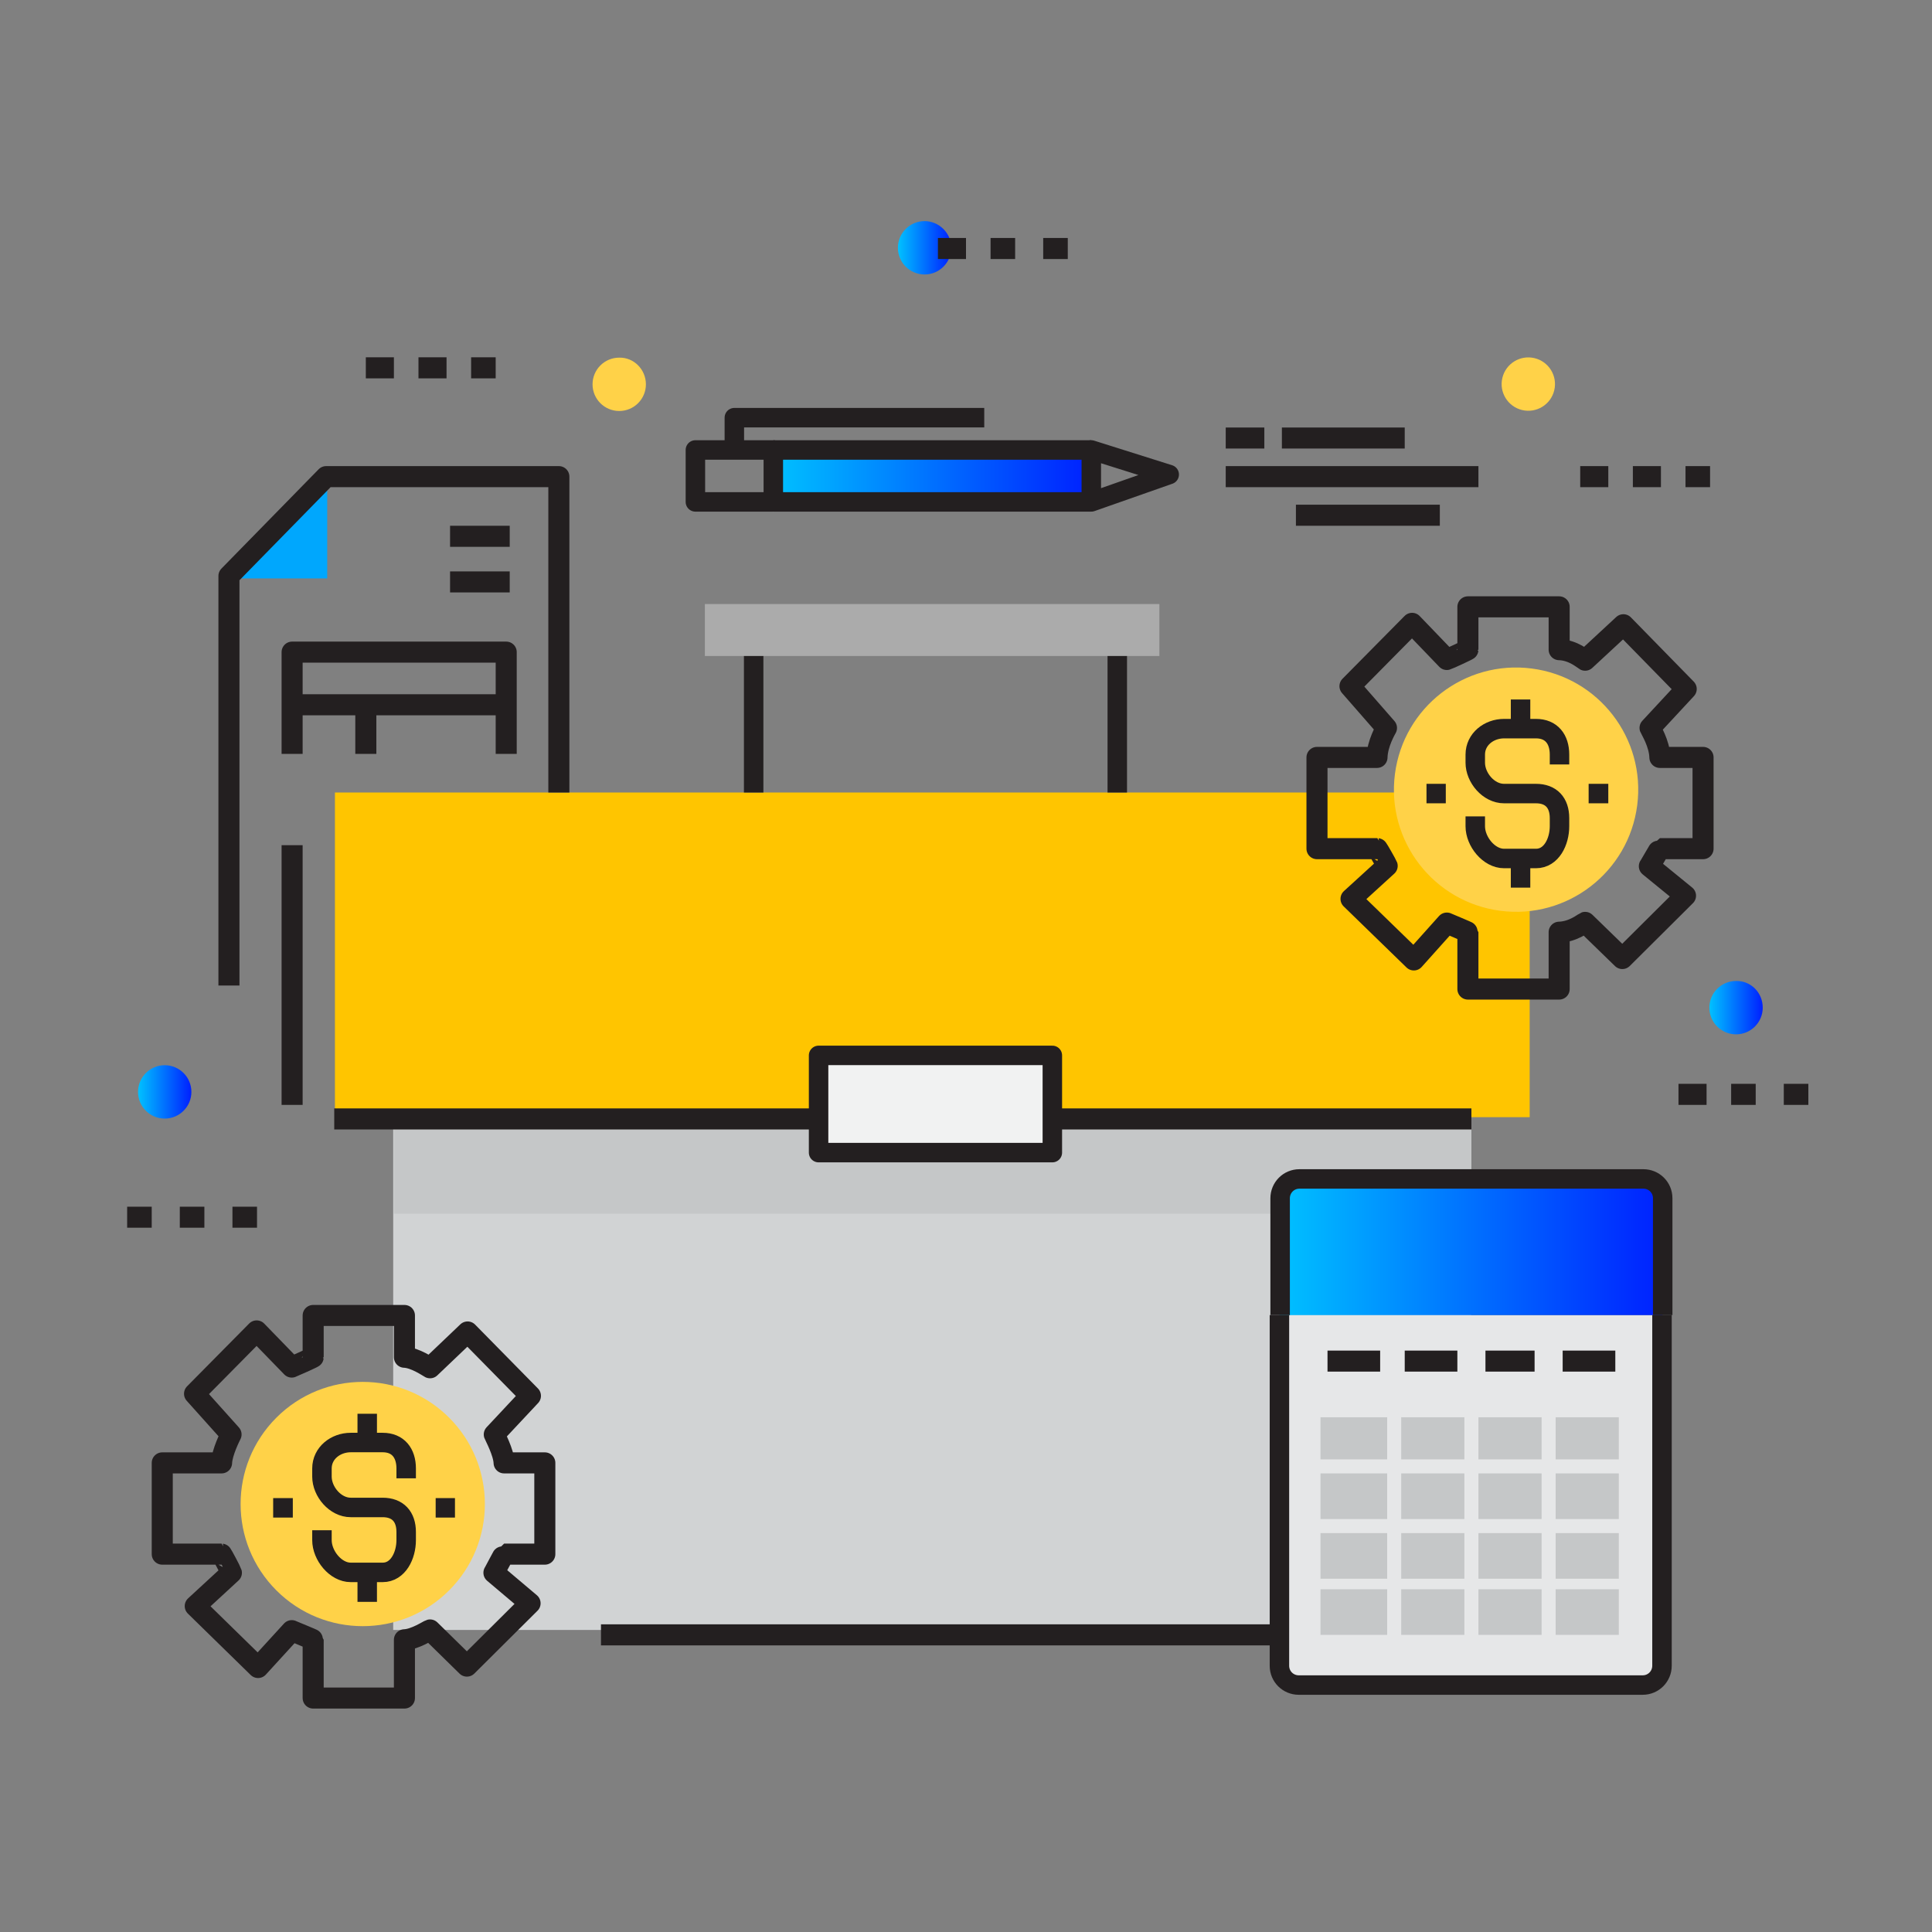
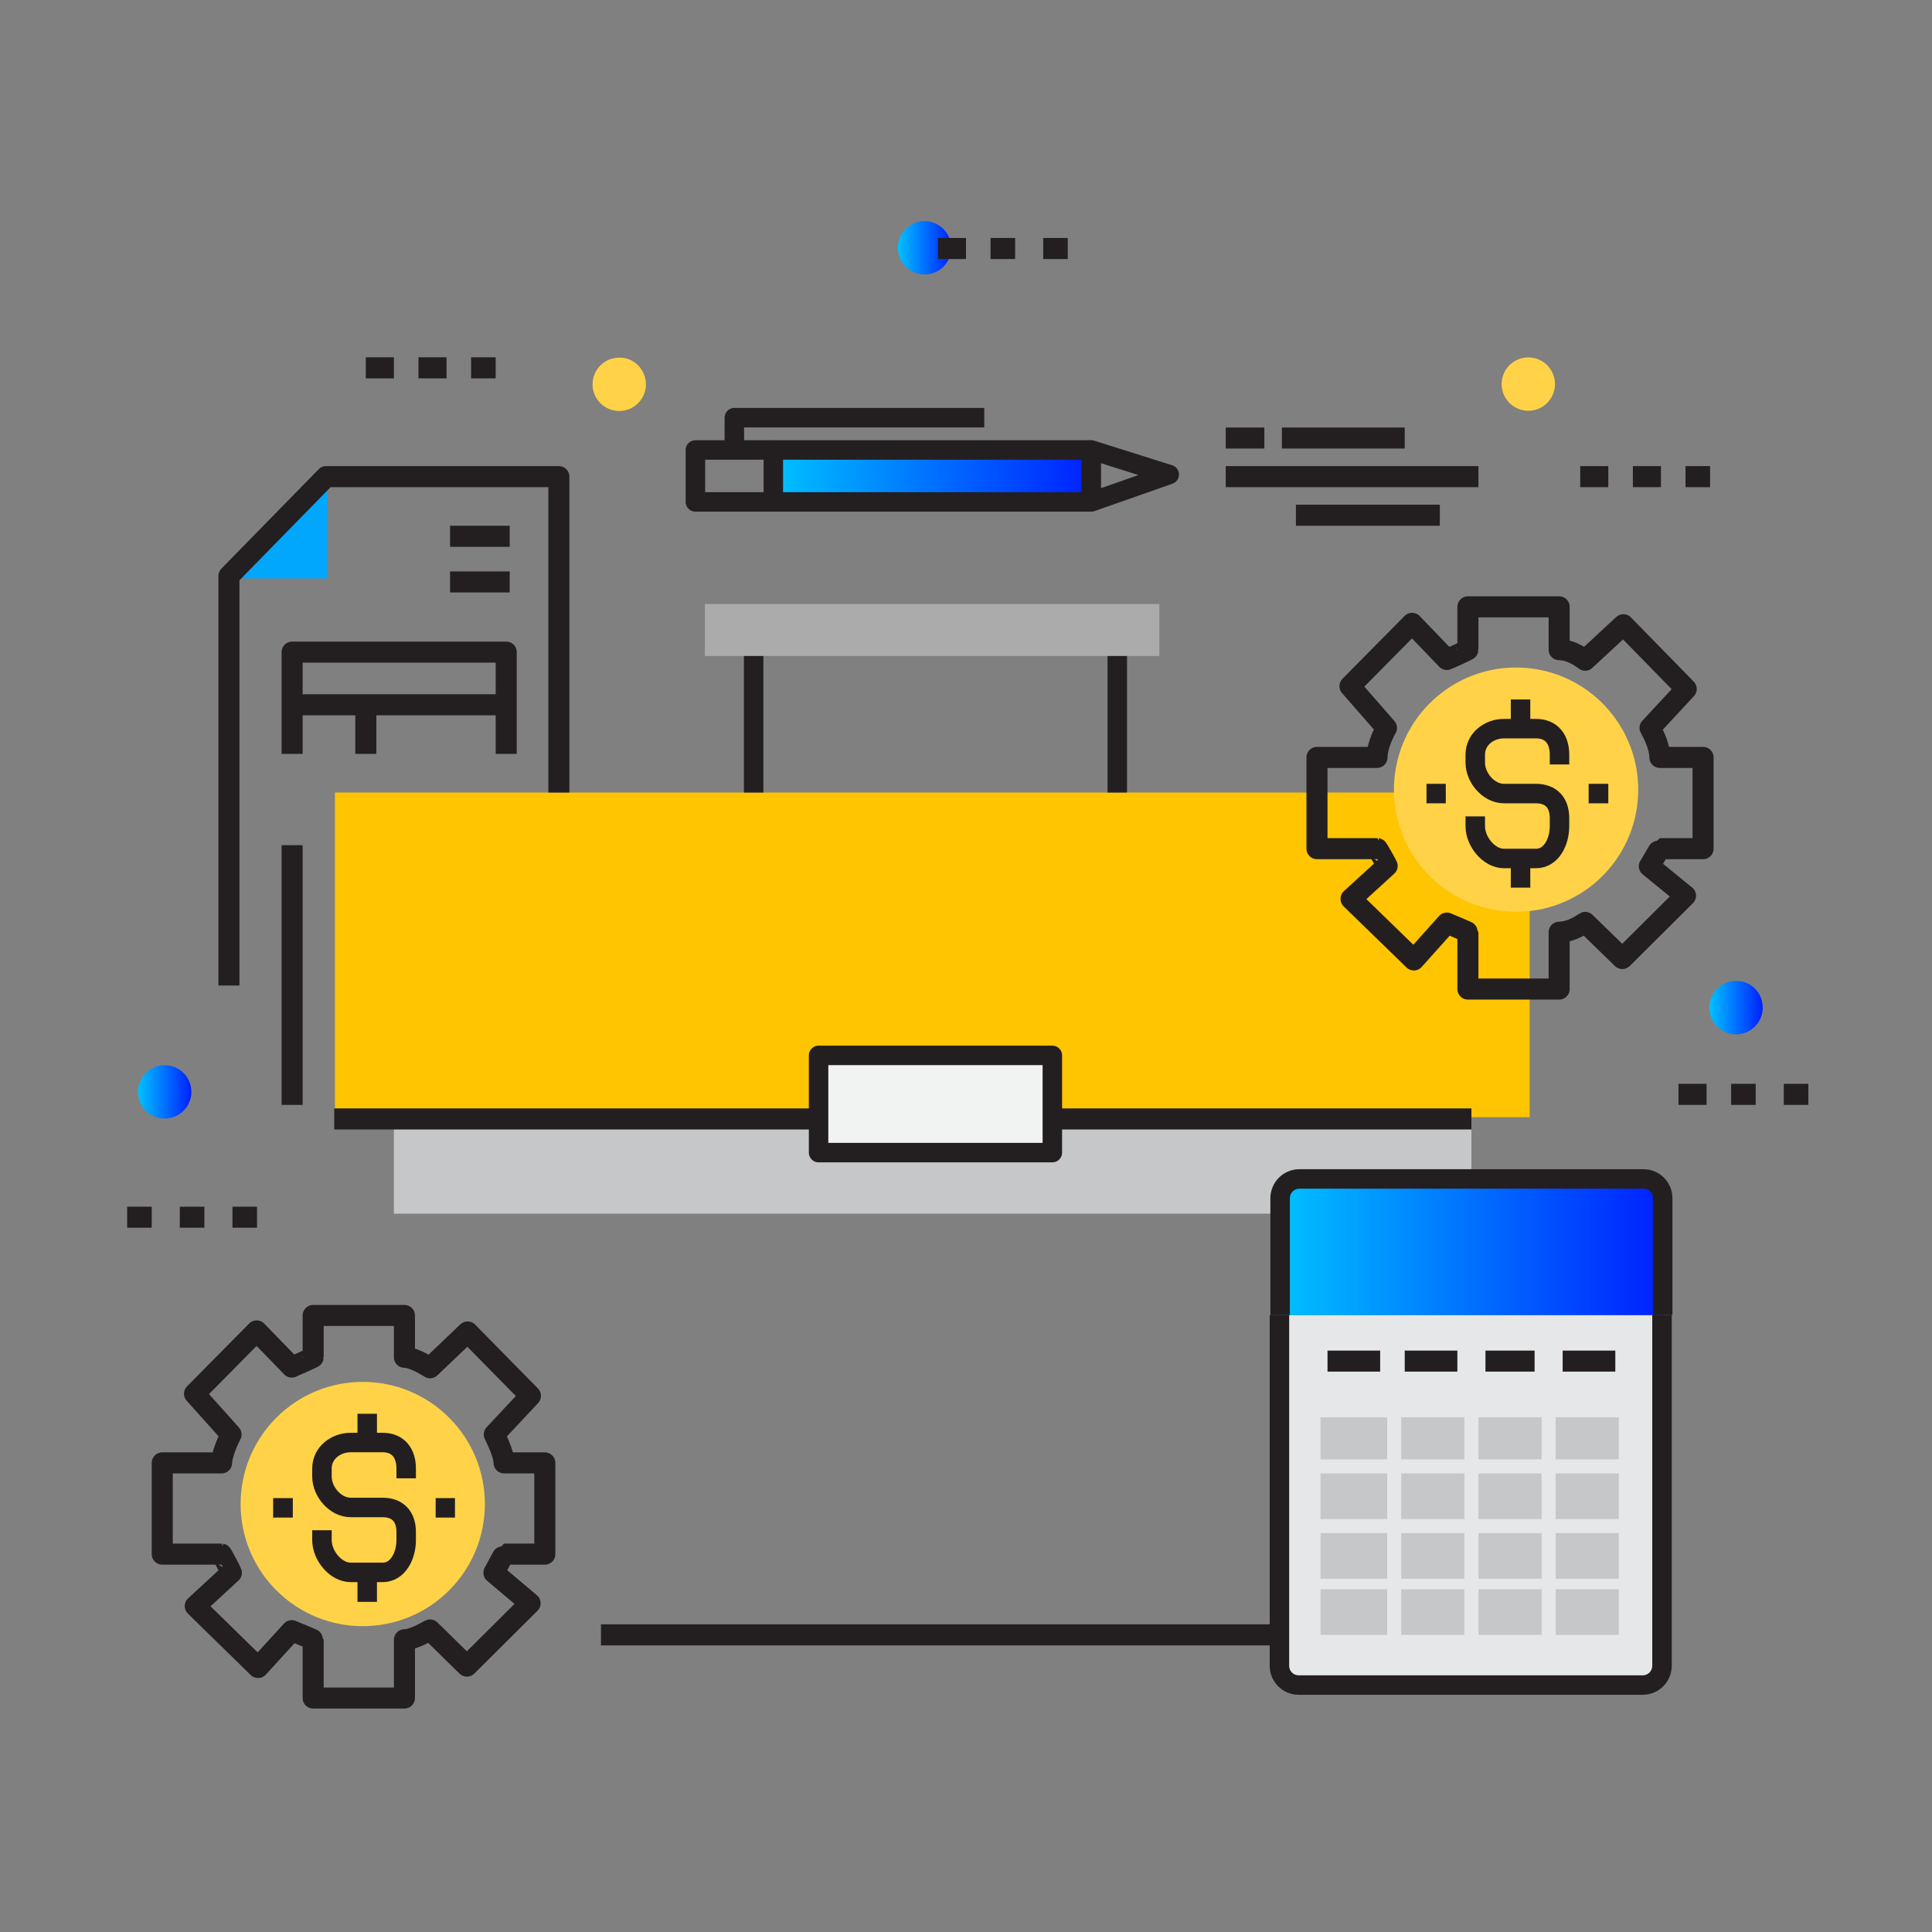
<svg xmlns="http://www.w3.org/2000/svg" width="226" height="226" viewBox="0 0 226 226" fill="none">
  <rect x="0" y="0" width="226" height="226" fill="#808080" stroke="none" />
  <g clip-path="url(#clip0_6308_270)">
    <path d="M143.382 51.239H147.898" stroke="#231F20" stroke-width="2.463" stroke-miterlimit="10" stroke-linejoin="round" />
    <path d="M143.382 55.755H172.943" stroke="#231F20" stroke-width="2.463" stroke-miterlimit="10" stroke-linejoin="round" />
    <path d="M149.951 51.239H164.321" stroke="#231F20" stroke-width="2.463" stroke-miterlimit="10" stroke-linejoin="round" />
    <path d="M168.427 60.271H151.593" stroke="#231F20" stroke-width="2.463" stroke-miterlimit="10" stroke-linejoin="round" />
    <path d="M75.556 44.957C75.556 46.681 74.16 48.077 72.436 48.077C70.711 48.077 69.315 46.681 69.315 44.957C69.315 43.233 70.711 41.837 72.436 41.837C74.16 41.796 75.556 43.233 75.556 44.957Z" fill="#FFD248" />
    <path d="M22.388 127.727C22.388 129.452 20.992 130.848 19.268 130.848C17.543 130.848 16.148 129.452 16.148 127.727C16.148 126.003 17.543 124.607 19.268 124.607C20.992 124.607 22.388 126.003 22.388 127.727Z" fill="url(#paint0_linear_6308_270)" />
    <path d="M181.814 45.649C182.211 43.972 181.174 42.291 179.497 41.893C177.82 41.496 176.138 42.534 175.741 44.211C175.344 45.888 176.381 47.569 178.058 47.966C179.735 48.363 181.417 47.326 181.814 45.649Z" fill="#FFD248" />
    <path d="M206.199 117.874C206.199 119.598 204.803 120.994 203.078 120.994C201.354 120.994 199.958 119.598 199.958 117.874C199.958 116.149 201.354 114.753 203.078 114.753C204.803 114.712 206.199 116.108 206.199 117.874Z" fill="url(#paint1_linear_6308_270)" />
    <path d="M111.276 28.986C111.276 30.71 109.88 32.106 108.155 32.106C106.431 32.106 105.035 30.71 105.035 28.986C105.035 27.262 106.431 25.866 108.155 25.866C109.839 25.866 111.276 27.262 111.276 28.986Z" fill="url(#paint2_linear_6308_270)" />
    <path d="M178.937 92.706H39.18V130.683H178.937V92.706Z" fill="#FFC500" />
-     <path d="M172.081 130.683H45.996V190.667H172.081V130.683Z" fill="#D1D3D4" />
    <path d="M172.122 130.478H46.078V141.974H172.122V130.478Z" fill="#C5C7C8" />
    <path d="M123.1 123.457H95.756V134.83H123.1V123.457Z" fill="#F1F2F2" />
    <path d="M123.1 123.457H95.756V134.83H123.1V123.457Z" stroke="#231F20" stroke-width="2.278" stroke-miterlimit="10" stroke-linejoin="round" />
    <path d="M88.161 92.706V75.996" stroke="#231F20" stroke-width="2.278" stroke-miterlimit="10" stroke-linejoin="round" />
    <path d="M130.696 92.706V75.996" stroke="#231F20" stroke-width="2.278" stroke-miterlimit="10" stroke-linejoin="round" />
    <path d="M135.623 70.659H82.454V76.735H135.623V70.659Z" fill="#ABABAB" />
    <path d="M194.497 153.839V194.855C194.497 196.128 193.471 197.113 192.239 197.113H152.004C150.731 197.113 149.746 196.087 149.746 194.855V153.839H194.497Z" fill="#E6E7E8" />
    <path d="M194.497 140.168V153.839H149.664V140.168C149.664 138.895 150.69 137.909 151.922 137.909H192.157C193.471 137.909 194.497 138.895 194.497 140.168Z" fill="url(#paint3_linear_6308_270)" />
    <path d="M194.498 153.839V140.168C194.498 138.895 193.471 137.909 192.24 137.909H152.004C150.731 137.909 149.746 138.936 149.746 140.168V153.839" stroke="#231F20" stroke-width="2.278" stroke-miterlimit="10" stroke-linejoin="round" />
    <path d="M149.664 153.839V194.855C149.664 196.128 150.69 197.113 151.922 197.113H192.157C193.43 197.113 194.415 196.087 194.415 194.855V153.839" stroke="#231F20" stroke-width="2.278" stroke-miterlimit="10" stroke-linejoin="round" />
    <path d="M39.098 130.889H95.346" stroke="#231F20" stroke-width="2.463" stroke-miterlimit="10" stroke-linejoin="round" />
    <path d="M122.854 130.889H172.122" stroke="#231F20" stroke-width="2.463" stroke-miterlimit="10" stroke-linejoin="round" />
    <path d="M155.289 159.218H161.447" stroke="#231F20" stroke-width="2.463" stroke-miterlimit="10" stroke-linejoin="round" />
    <path d="M164.321 159.218H170.479" stroke="#231F20" stroke-width="2.463" stroke-miterlimit="10" stroke-linejoin="round" />
    <path d="M173.764 159.218H179.512" stroke="#231F20" stroke-width="2.463" stroke-miterlimit="10" stroke-linejoin="round" />
    <path d="M182.796 159.218H188.955" stroke="#231F20" stroke-width="2.463" stroke-miterlimit="10" stroke-linejoin="round" />
    <path d="M162.268 165.787H154.467V170.714H162.268V165.787Z" fill="#C5C7C8" />
    <path d="M171.3 165.787H163.91V170.714H171.3V165.787Z" fill="#C5C7C8" />
    <path d="M180.333 165.787H172.943V170.714H180.333V165.787Z" fill="#C5C7C8" />
    <path d="M189.365 165.787H181.975V170.714H189.365V165.787Z" fill="#C5C7C8" />
    <path d="M162.268 172.356H154.467V177.693H162.268V172.356Z" fill="#C5C7C8" />
    <path d="M171.3 172.356H163.91V177.693H171.3V172.356Z" fill="#C5C7C8" />
    <path d="M180.333 172.356H172.943V177.693H180.333V172.356Z" fill="#C5C7C8" />
    <path d="M189.365 172.356H181.975V177.693H189.365V172.356Z" fill="#C5C7C8" />
    <path d="M162.268 179.336H154.467V184.673H162.268V179.336Z" fill="#C5C7C8" />
    <path d="M171.3 179.336H163.91V184.673H171.3V179.336Z" fill="#C5C7C8" />
    <path d="M180.333 179.336H172.943V184.673H180.333V179.336Z" fill="#C5C7C8" />
    <path d="M189.365 179.336H181.975V184.673H189.365V179.336Z" fill="#C5C7C8" />
    <path d="M162.268 185.905H154.467V191.242H162.268V185.905Z" fill="#C5C7C8" />
    <path d="M171.3 185.905H163.91V191.242H171.3V185.905Z" fill="#C5C7C8" />
    <path d="M180.333 185.905H172.943V191.242H180.333V185.905Z" fill="#C5C7C8" />
    <path d="M189.365 185.905H181.975V191.242H189.365V185.905Z" fill="#C5C7C8" />
    <path d="M194.169 99.275H199.219V88.6H194.169C194.128 86.958 193.06 85.275 193.019 85.152L197.248 80.594L189.899 73.081L185.424 77.228C185.26 77.145 184.028 76.037 182.386 75.996V70.987H171.711V75.996C171.711 76.037 169.412 77.104 169.248 77.145L165.183 72.917L157.916 80.266L162.186 85.152C162.104 85.316 161.118 86.958 161.077 88.6H154.057V99.275H161.118C161.159 99.275 162.227 101.164 162.268 101.287L158.039 105.146L165.388 112.29L169.248 107.979C169.412 108.061 171.711 109.005 171.711 109.047V115.698H182.386V109.047C184.028 109.005 185.301 107.938 185.424 107.897L189.776 112.126L197.166 104.777L192.937 101.328C193.061 101.164 194.128 99.275 194.169 99.275Z" stroke="#231F20" stroke-width="2.463" stroke-miterlimit="10" stroke-linejoin="round" />
    <path d="M176.515 98.823C179.666 98.823 182.221 96.268 182.221 93.117C182.221 89.965 179.666 87.41 176.515 87.41C173.363 87.41 170.808 89.965 170.808 93.117C170.808 96.268 173.363 98.823 176.515 98.823Z" fill="#ABABAB" />
    <path d="M58.969 181.799H63.732V171.124H58.969C58.928 169.893 57.861 167.922 57.82 167.799L62.048 163.282L54.699 155.81L50.306 159.998C50.142 159.916 48.541 158.807 47.309 158.766V153.88H36.634V158.766C36.634 158.807 34.253 159.875 34.13 159.916L30.024 155.687L22.757 163.036L27.027 167.799C26.945 167.963 25.96 169.893 25.919 171.124H18.98V181.799H25.919C25.96 181.799 27.027 183.811 27.068 183.975L22.839 187.875L30.189 195.06L34.13 190.749C34.294 190.832 36.634 191.776 36.634 191.817V198.632H47.309V191.817C48.541 191.776 50.142 190.708 50.306 190.667L54.617 194.896L62.007 187.547L57.779 183.975C57.861 183.852 58.928 181.799 58.969 181.799Z" stroke="#231F20" stroke-width="2.463" stroke-miterlimit="10" stroke-linejoin="round" />
    <path d="M41.315 181.635C44.467 181.635 47.022 179.08 47.022 175.928C47.022 172.776 44.467 170.221 41.315 170.221C38.163 170.221 35.608 172.776 35.608 175.928C35.608 179.08 38.163 181.635 41.315 181.635Z" fill="#ABABAB" />
    <path d="M149.13 191.242H70.301" stroke="#231F20" stroke-width="2.463" stroke-miterlimit="10" stroke-linejoin="round" />
    <path d="M38.277 67.661H26.658L38.277 55.878V67.661Z" fill="#00A7FD" />
    <path d="M26.781 115.287V67.374L38.154 55.755H65.374V92.706" stroke="#231F20" stroke-width="2.463" stroke-miterlimit="10" stroke-linejoin="round" />
    <path d="M59.626 62.735H52.647" stroke="#231F20" stroke-width="2.463" stroke-miterlimit="10" stroke-linejoin="round" />
    <path d="M59.626 68.072H52.647" stroke="#231F20" stroke-width="2.463" stroke-miterlimit="10" stroke-linejoin="round" />
    <path d="M34.171 88.19V76.283H59.215V88.19" stroke="#231F20" stroke-width="2.463" stroke-miterlimit="10" stroke-linejoin="round" />
    <path d="M33.76 82.442H58.805" stroke="#231F20" stroke-width="2.463" stroke-miterlimit="10" stroke-linejoin="round" />
    <path d="M42.793 82.852V88.19" stroke="#231F20" stroke-width="2.463" stroke-miterlimit="10" stroke-linejoin="round" />
    <path d="M34.171 98.865V129.246" stroke="#231F20" stroke-width="2.463" stroke-miterlimit="10" stroke-linejoin="round" />
    <path d="M191.518 94.192C192.523 86.365 186.993 79.205 179.166 78.2C171.339 77.194 164.179 82.724 163.174 90.551C162.168 98.378 167.699 105.538 175.526 106.544C183.352 107.549 190.512 102.019 191.518 94.192Z" fill="#FFD248" />
    <path d="M172.573 95.498V96.647C172.573 98.454 174.174 100.425 175.94 100.425H179.676C181.483 100.425 182.427 98.454 182.427 96.647V95.703C182.427 93.897 181.441 92.829 179.676 92.829H176.186H179.43H175.94C174.133 92.829 172.573 90.982 172.573 89.216V88.272C172.573 86.465 174.174 85.234 175.94 85.234H179.676C181.483 85.234 182.427 86.465 182.427 88.272V89.421" stroke="#231F20" stroke-width="2.278" stroke-miterlimit="10" stroke-linejoin="round" />
    <path d="M177.87 85.603V81.826" stroke="#231F20" stroke-width="2.278" stroke-miterlimit="10" stroke-linejoin="round" />
    <path d="M177.87 103.832V100.794" stroke="#231F20" stroke-width="2.278" stroke-miterlimit="10" stroke-linejoin="round" />
    <path d="M185.834 92.829H188.134" stroke="#231F20" stroke-width="2.278" stroke-miterlimit="10" stroke-linejoin="round" />
    <path d="M166.867 92.829H169.125" stroke="#231F20" stroke-width="2.278" stroke-miterlimit="10" stroke-linejoin="round" />
    <path d="M52.536 186.039C58.115 180.46 58.115 171.413 52.536 165.834C46.956 160.254 37.91 160.254 32.33 165.834C26.75 171.413 26.75 180.46 32.33 186.039C37.91 191.619 46.956 191.619 52.536 186.039Z" fill="#FFD248" />
    <path d="M37.661 179.007V180.157C37.661 181.963 39.262 183.934 41.027 183.934H44.764C46.57 183.934 47.514 181.963 47.514 180.157V179.212C47.514 177.406 46.529 176.338 44.764 176.338H41.274H44.517H41.027C39.221 176.338 37.661 174.491 37.661 172.725V171.781C37.661 169.975 39.262 168.743 41.027 168.743H44.764C46.57 168.743 47.514 169.975 47.514 171.781V172.931" stroke="#231F20" stroke-width="2.278" stroke-miterlimit="10" stroke-linejoin="round" />
    <path d="M42.957 169.154V165.376" stroke="#231F20" stroke-width="2.278" stroke-miterlimit="10" stroke-linejoin="round" />
    <path d="M42.957 187.383V184.344" stroke="#231F20" stroke-width="2.278" stroke-miterlimit="10" stroke-linejoin="round" />
    <path d="M50.963 176.38H53.221" stroke="#231F20" stroke-width="2.278" stroke-miterlimit="10" stroke-linejoin="round" />
    <path d="M31.954 176.38H34.253" stroke="#231F20" stroke-width="2.278" stroke-miterlimit="10" stroke-linejoin="round" />
    <path d="M127.657 52.635H90.46V58.711H127.657V52.635Z" fill="url(#paint4_linear_6308_270)" />
    <path d="M127.657 52.635H90.46" stroke="#231F20" stroke-width="2.278" stroke-miterlimit="10" stroke-linejoin="round" />
    <path d="M90.46 58.711H127.657" stroke="#231F20" stroke-width="2.278" stroke-miterlimit="10" stroke-linejoin="round" />
    <path d="M85.903 52.635H81.345V58.711H90.46V52.635H85.903Z" stroke="#231F20" stroke-width="2.278" stroke-miterlimit="10" stroke-linejoin="round" />
    <path d="M127.657 52.635L136.772 55.509L127.657 58.711V52.635Z" stroke="#231F20" stroke-width="2.278" stroke-miterlimit="10" stroke-linejoin="round" />
    <path d="M85.902 53.004V52.635V48.857H115.135" stroke="#231F20" stroke-width="2.278" stroke-miterlimit="10" stroke-linejoin="round" />
    <path d="M109.715 29.068H113" stroke="#231F20" stroke-width="2.463" stroke-miterlimit="10" stroke-linejoin="round" />
    <path d="M115.874 29.068H118.748" stroke="#231F20" stroke-width="2.463" stroke-miterlimit="10" stroke-linejoin="round" />
    <path d="M122.032 29.068H124.906" stroke="#231F20" stroke-width="2.463" stroke-miterlimit="10" stroke-linejoin="round" />
    <path d="M196.345 128.015H199.63" stroke="#231F20" stroke-width="2.463" stroke-miterlimit="10" stroke-linejoin="round" />
    <path d="M202.504 128.015H205.378" stroke="#231F20" stroke-width="2.463" stroke-miterlimit="10" stroke-linejoin="round" />
    <path d="M208.662 128.015H211.536" stroke="#231F20" stroke-width="2.463" stroke-miterlimit="10" stroke-linejoin="round" />
    <path d="M14.874 142.385H17.748" stroke="#231F20" stroke-width="2.463" stroke-miterlimit="10" stroke-linejoin="round" />
    <path d="M21.033 142.385H23.907" stroke="#231F20" stroke-width="2.463" stroke-miterlimit="10" stroke-linejoin="round" />
    <path d="M27.191 142.385H30.065" stroke="#231F20" stroke-width="2.463" stroke-miterlimit="10" stroke-linejoin="round" />
    <path d="M184.849 55.755H188.134" stroke="#231F20" stroke-width="2.463" stroke-miterlimit="10" stroke-linejoin="round" />
    <path d="M191.008 55.755H194.292" stroke="#231F20" stroke-width="2.463" stroke-miterlimit="10" stroke-linejoin="round" />
    <path d="M197.166 55.755H200.04" stroke="#231F20" stroke-width="2.463" stroke-miterlimit="10" stroke-linejoin="round" />
    <path d="M42.793 43.027H46.078" stroke="#231F20" stroke-width="2.463" stroke-miterlimit="10" stroke-linejoin="round" />
    <path d="M48.952 43.027H52.236" stroke="#231F20" stroke-width="2.463" stroke-miterlimit="10" stroke-linejoin="round" />
    <path d="M55.11 43.027H57.984" stroke="#231F20" stroke-width="2.463" stroke-miterlimit="10" stroke-linejoin="round" />
  </g>
  <defs>
    <linearGradient id="paint0_linear_6308_270" x1="16.148" y1="127.727" x2="22.388" y2="127.727" gradientUnits="userSpaceOnUse">
      <stop stop-color="#00C1FF" />
      <stop offset="1" stop-color="#0020FF" />
    </linearGradient>
    <linearGradient id="paint1_linear_6308_270" x1="199.958" y1="117.873" x2="206.199" y2="117.873" gradientUnits="userSpaceOnUse">
      <stop stop-color="#00C1FF" />
      <stop offset="1" stop-color="#0020FF" />
    </linearGradient>
    <linearGradient id="paint2_linear_6308_270" x1="105.035" y1="28.986" x2="111.276" y2="28.986" gradientUnits="userSpaceOnUse">
      <stop stop-color="#00C1FF" />
      <stop offset="1" stop-color="#0020FF" />
    </linearGradient>
    <linearGradient id="paint3_linear_6308_270" x1="149.664" y1="145.874" x2="194.497" y2="145.874" gradientUnits="userSpaceOnUse">
      <stop stop-color="#00C1FF" />
      <stop offset="1" stop-color="#0020FF" />
    </linearGradient>
    <linearGradient id="paint4_linear_6308_270" x1="90.46" y1="55.673" x2="127.657" y2="55.673" gradientUnits="userSpaceOnUse">
      <stop stop-color="#00C1FF" />
      <stop offset="1" stop-color="#0020FF" />
    </linearGradient>
    <clipPath id="clip0_6308_270">
      <rect width="196.662" height="173.998" fill="white" transform="translate(14.874 25.866)" />
    </clipPath>
  </defs>
</svg>